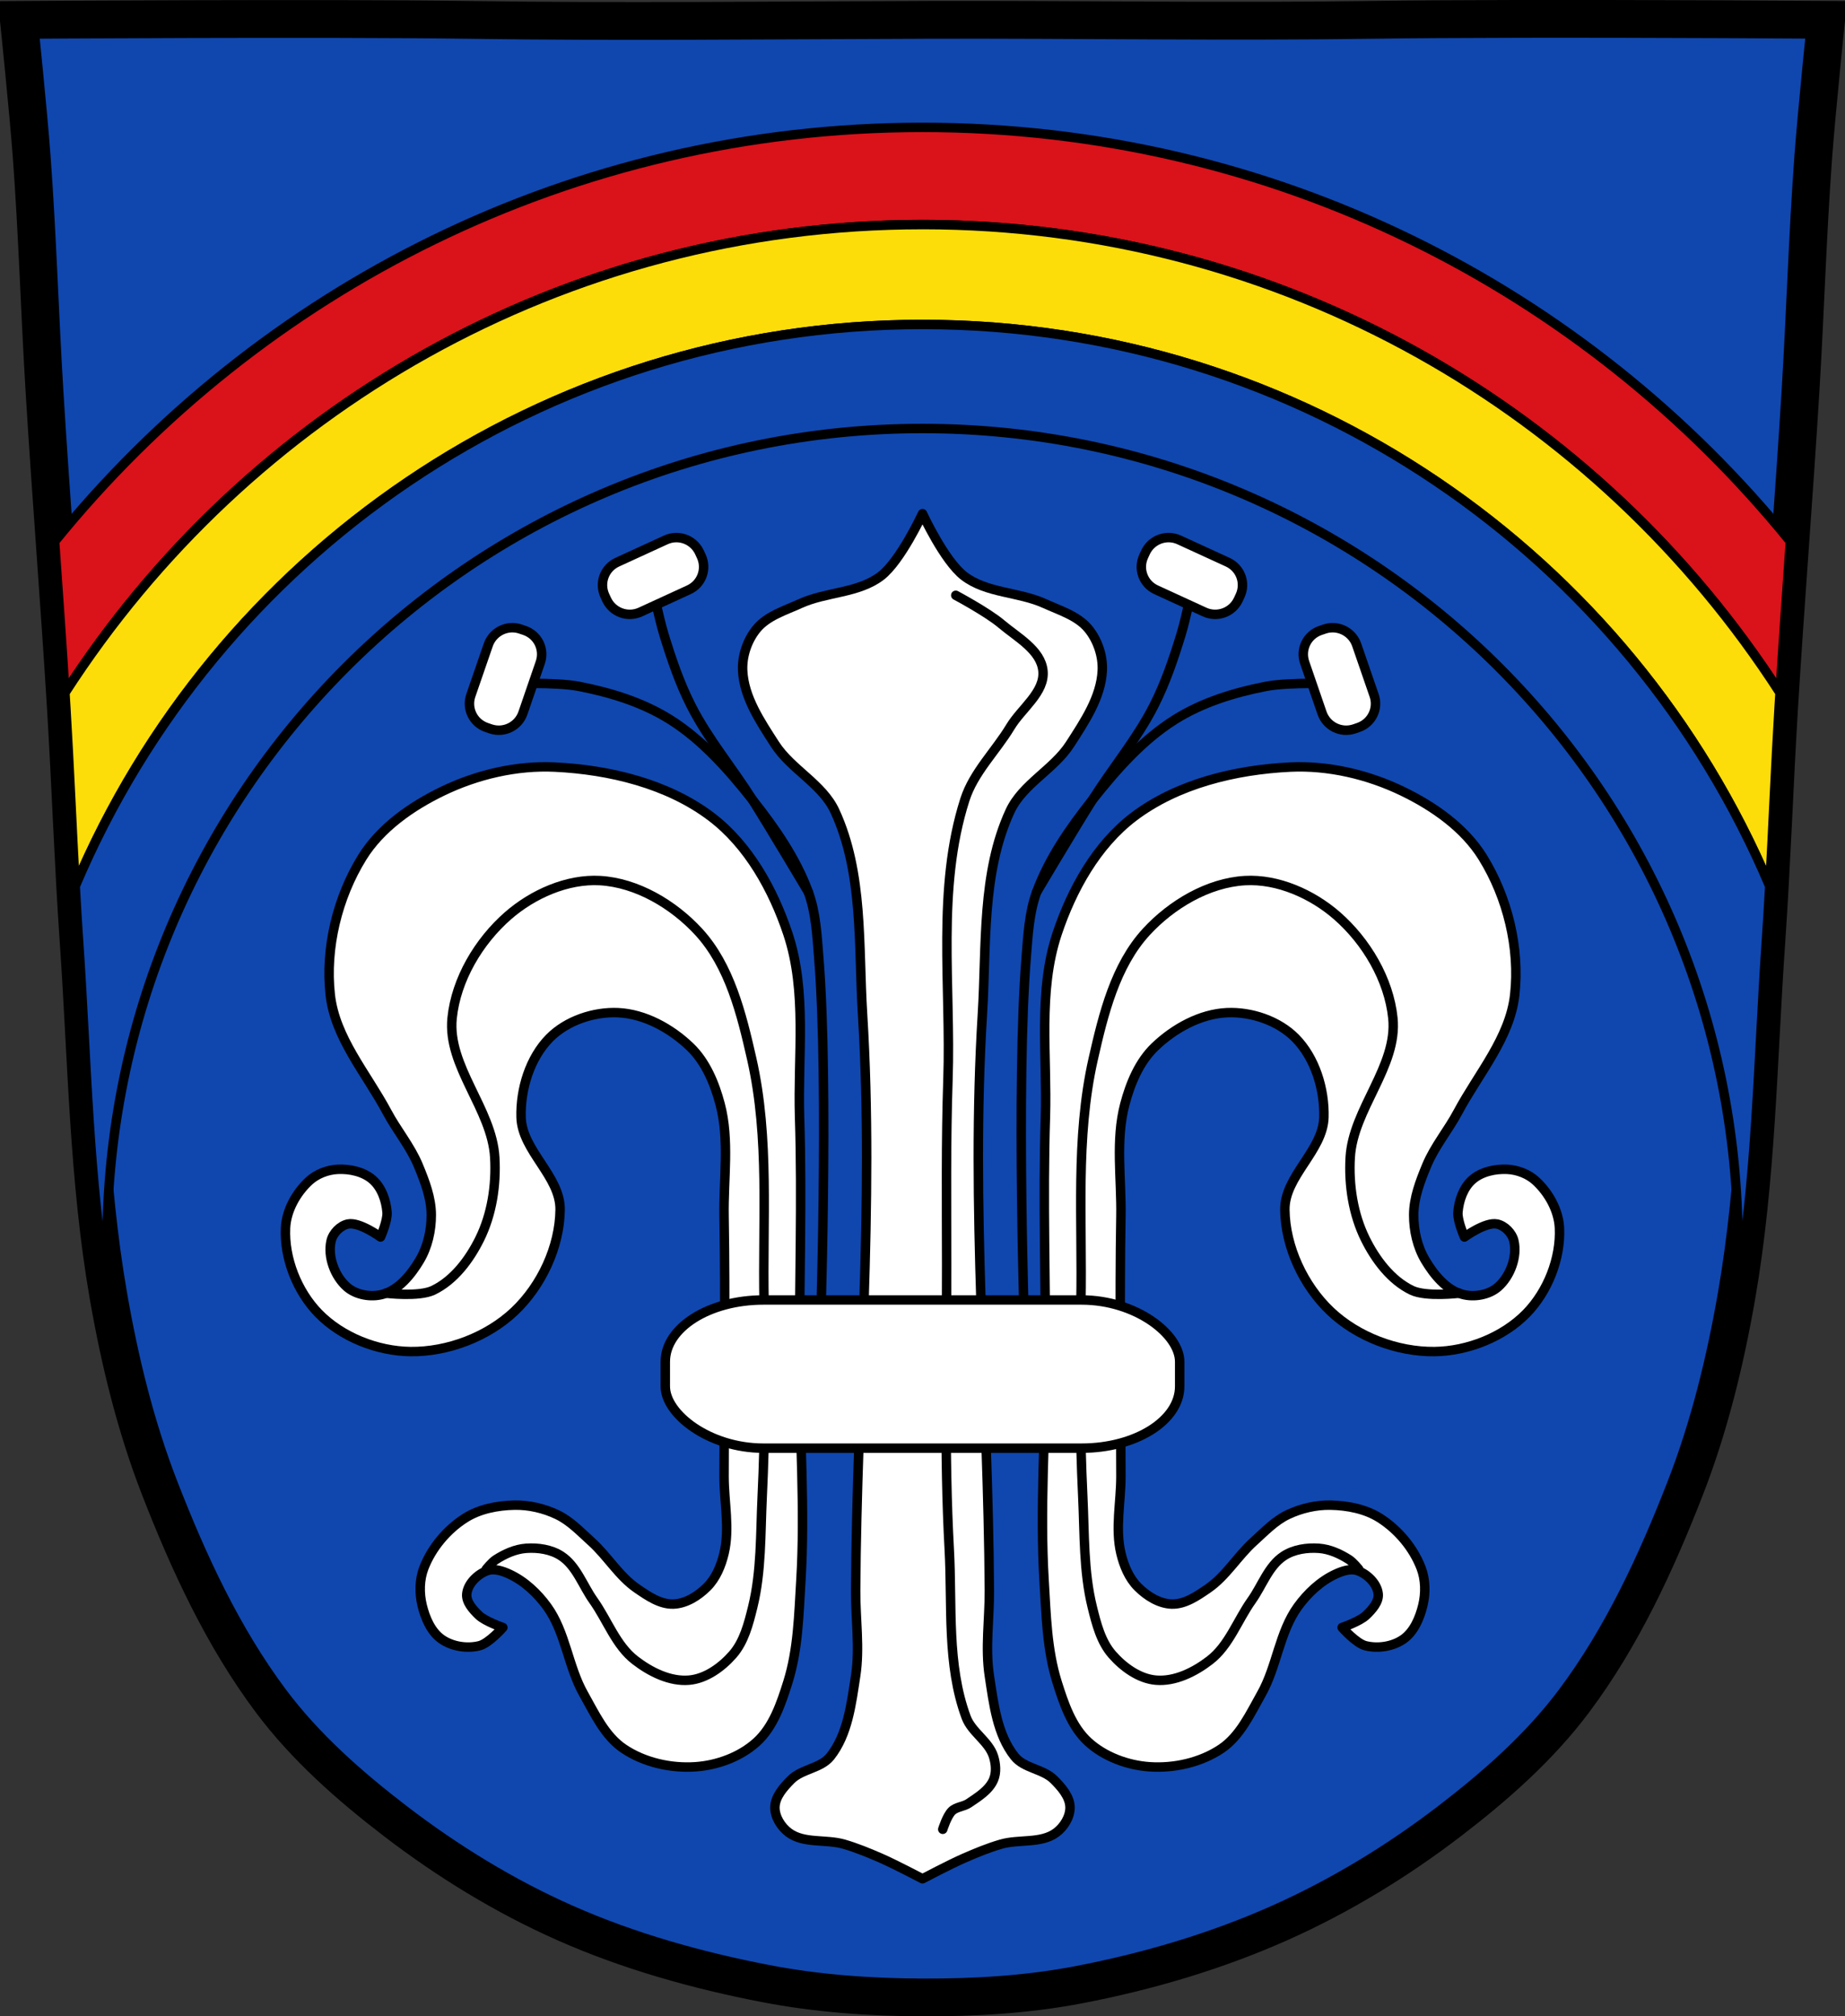
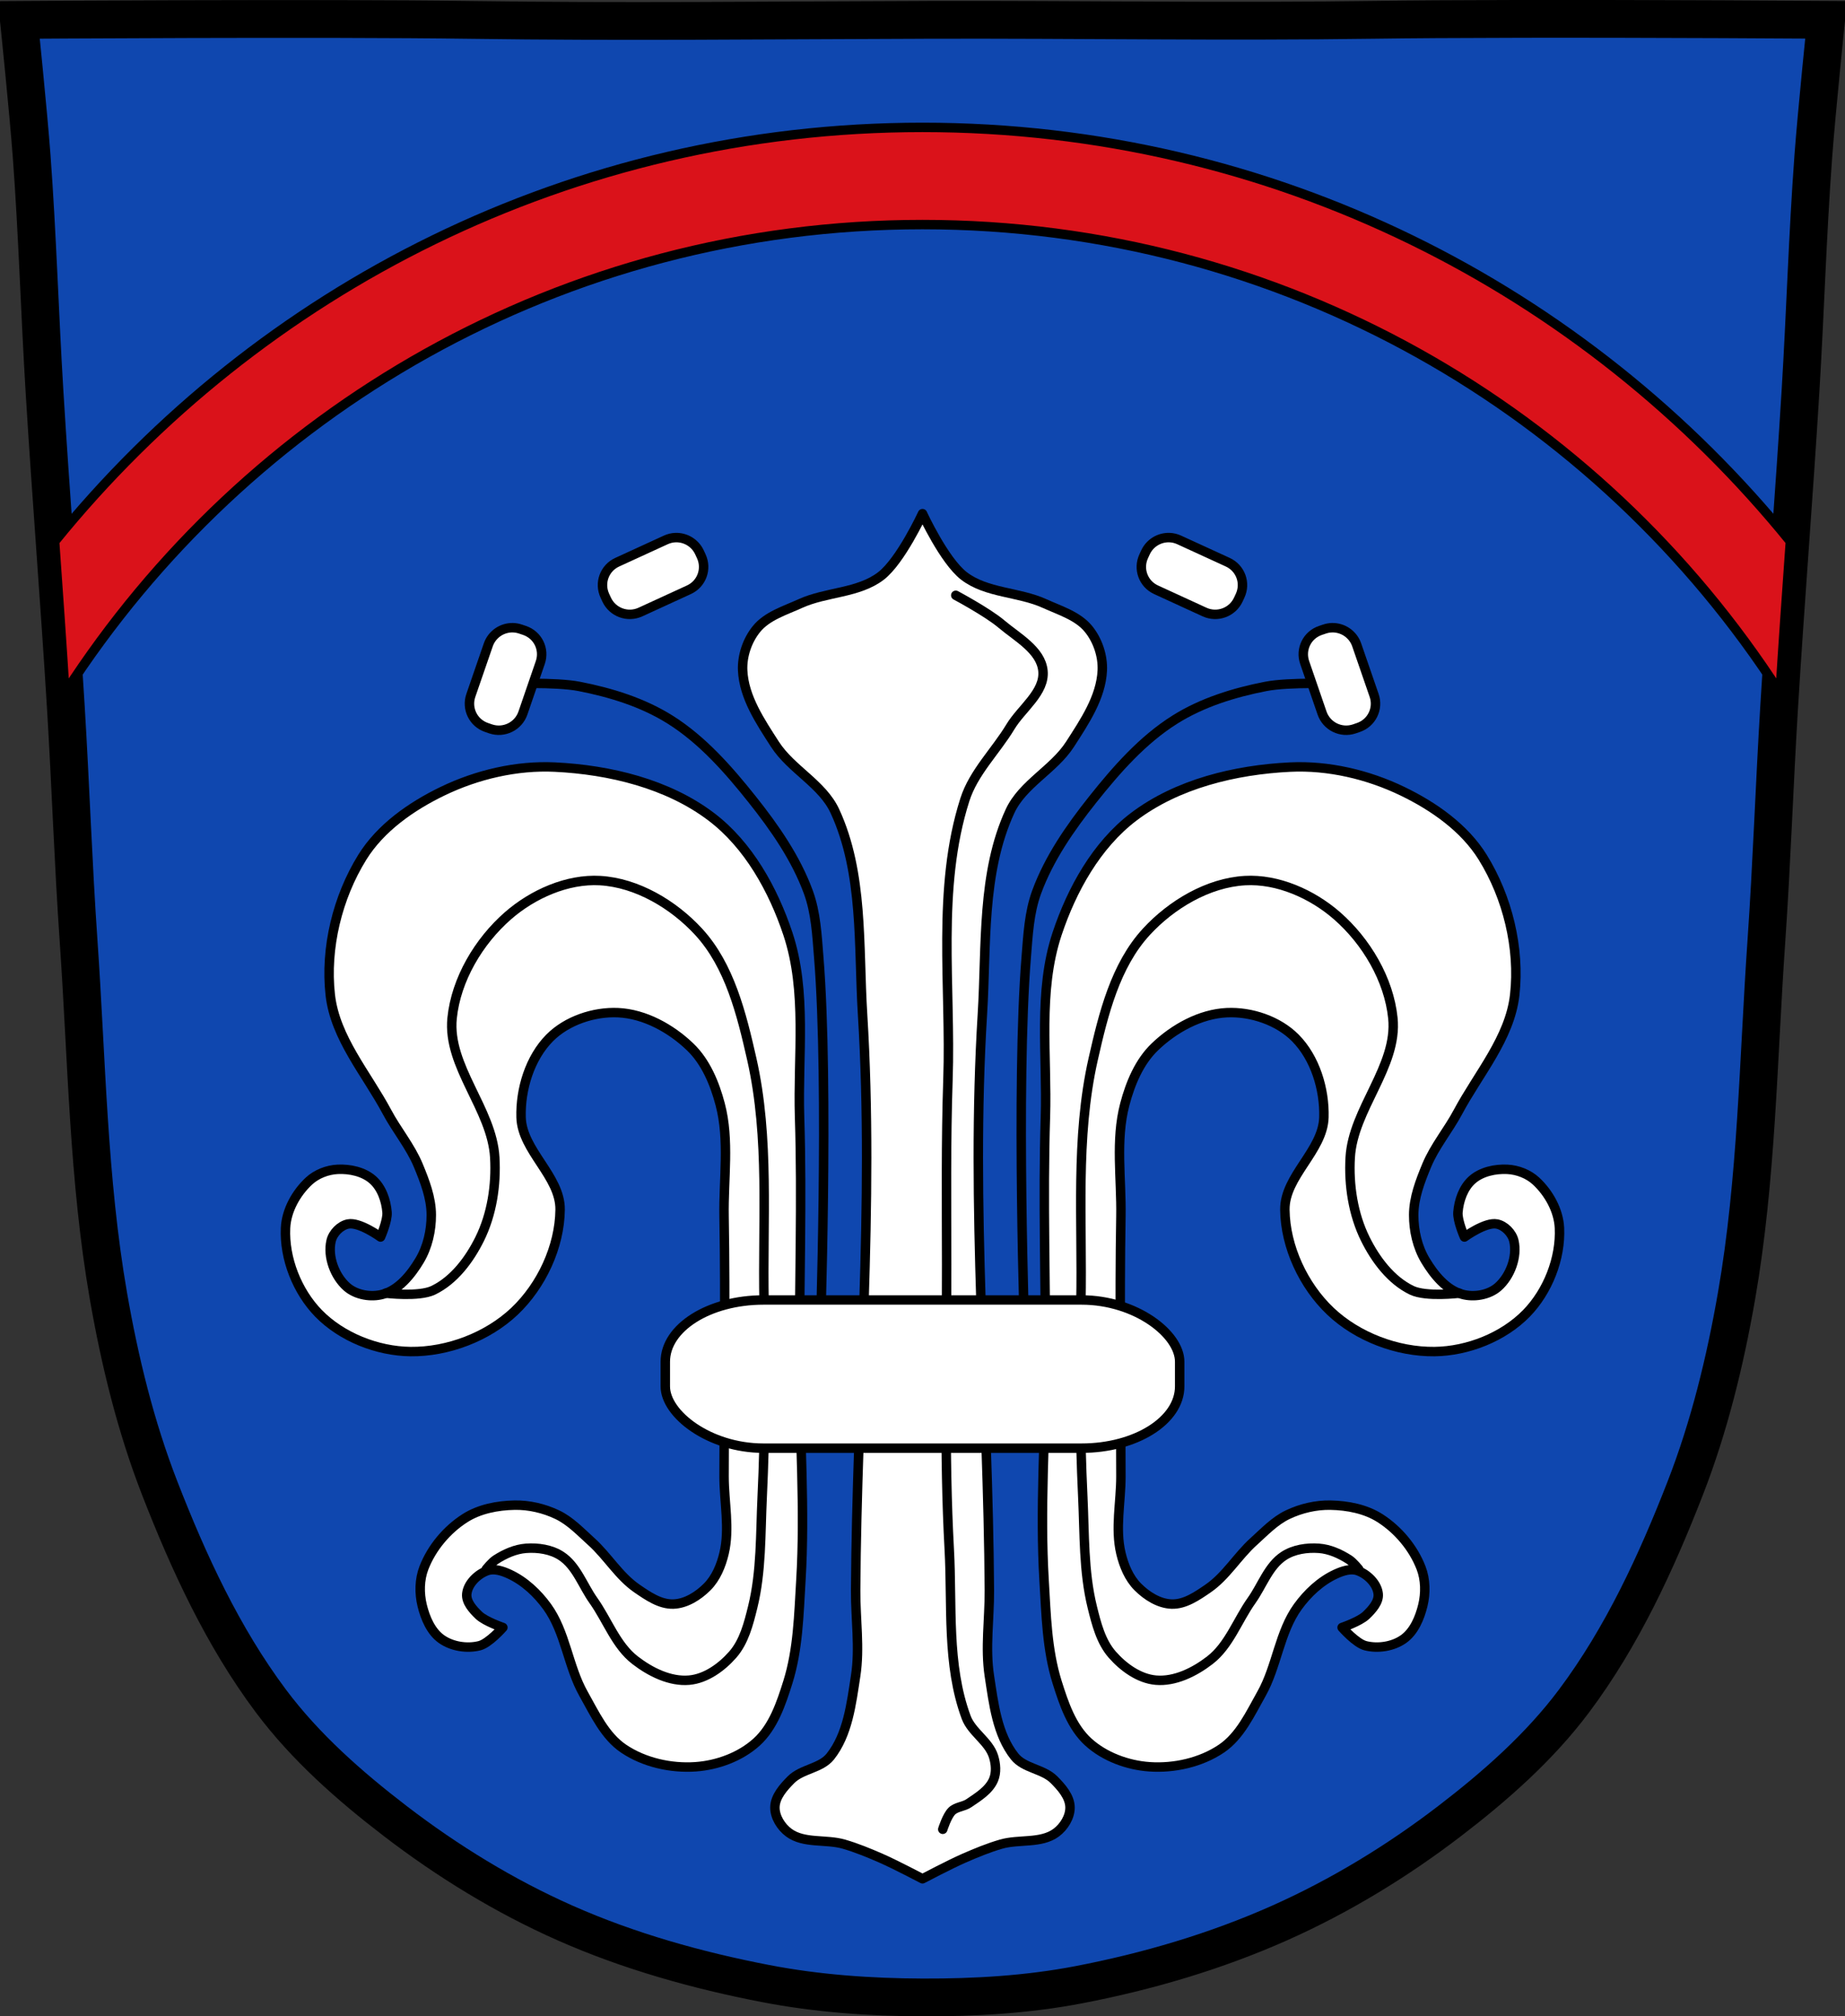
<svg xmlns="http://www.w3.org/2000/svg" xmlns:xlink="http://www.w3.org/1999/xlink" viewBox="0 0 977.12 1067.6">
  <rect x="0" y="0" width="977.12" height="1067.6" fill="#333333" stroke="none" />
  <g transform="translate(124.02 11.976)">
    <path d="m674.36-1.951c-26.17.053-51.02.198-70.798.478-79.11 1.122-156.7-.214-235.05 0-2.653.007-5.305.036-7.958.043-78.35.214-155.94 1.122-235.05 0-79.11-1.122-239.53 0-239.53 0 0 0 4.995 48.18 6.784 72.32 3.067 41.38 4.256 82.87 6.784 124.29 3.405 55.766 7.902 111.49 11.307 167.25 2.529 41.41 3.91 82.9 6.784 124.29 4.346 62.59 5.02 125.75 15.786 187.56 6.02 34.562 14.418 68.979 27.14 101.67 15.355 39.473 33.473 78.71 58.839 112.63 18.288 24.456 41.648 45.04 65.884 63.62 27.747 21.272 57.962 39.816 89.93 53.968 33.818 14.97 69.917 25.08 106.24 32.09 27.334 5.278 55.35 7.255 83.19 7.349 27.662.094 55.55-1.52 82.71-6.741 36.46-7.01 72.54-17.626 106.46-32.746 31.934-14.235 62.23-32.696 89.98-53.968 24.24-18.58 47.595-39.17 65.884-63.62 25.365-33.919 43.484-73.16 58.839-112.63 12.718-32.695 21.12-67.16 27.14-101.72 10.762-61.814 11.44-124.97 15.786-187.56 2.874-41.39 4.256-82.87 6.784-124.29 3.405-55.766 7.902-111.44 11.307-167.21 2.529-41.41 3.717-82.909 6.784-124.29 1.79-24.14 6.784-72.32 6.784-72.32 0 0-90.24-.636-168.73-.478" fill="#0f47af" />
    <g stroke="#000">
      <path d="m674.36-1.951c-26.17.053-51.02.198-70.798.478-79.11 1.122-156.7-.214-235.05 0-2.653.007-5.305.036-7.958.043-78.35.214-155.94 1.122-235.05 0-79.11-1.122-239.53 0-239.53 0 0 0 4.995 48.18 6.784 72.32 3.067 41.38 4.256 82.87 6.784 124.29 3.405 55.766 7.902 111.49 11.307 167.25 2.529 41.41 3.91 82.9 6.784 124.29 4.346 62.59 5.02 125.75 15.786 187.56 6.02 34.562 14.418 68.979 27.14 101.67 15.355 39.473 33.473 78.71 58.839 112.63 18.288 24.456 41.648 45.04 65.884 63.62 27.747 21.272 57.962 39.816 89.93 53.968 33.818 14.97 69.917 25.08 106.24 32.09 27.334 5.278 55.35 7.255 83.19 7.349 27.662.094 55.55-1.52 82.71-6.741 36.46-7.01 72.54-17.626 106.46-32.746 31.934-14.235 62.23-32.696 89.98-53.968 24.24-18.58 47.595-39.17 65.884-63.62 25.365-33.919 43.484-73.16 58.839-112.63 12.718-32.695 21.12-67.16 27.14-101.72 10.762-61.814 11.44-124.97 15.786-187.56 2.874-41.39 4.256-82.87 6.784-124.29 3.405-55.766 7.902-111.44 11.307-167.21 2.529-41.41 3.717-82.909 6.784-124.29 1.79-24.14 6.784-72.32 6.784-72.32 0 0-90.24-.636-168.73-.478z" fill="none" stroke-width="20" />
      <g stroke-linejoin="round" stroke-width="5">
        <path d="m364.53 55.47c-185.6 0-351.21 85.51-459.62 219.28 1.892 26.706 3.792 53.41 5.469 80.12 96.06-149.15 263.56-247.94 454.16-247.94 190.58 0 358.08 98.78 454.16 247.91 1.677-26.723 3.576-53.42 5.469-80.12-108.42-133.75-274.03-219.25-459.62-219.25z" fill="#da121a" />
-         <path d="m364.53 106.94c-190.58 0-358.08 98.78-454.16 247.91.159 2.532.314 5.062.469 7.594 1.929 31.592 3.203 63.21 4.969 94.81 73.93-174.79 247-297.44 448.72-297.44 201.72 0 374.79 122.65 448.72 297.44 1.768-31.632 3.038-63.28 4.969-94.91.153-2.501.312-5 .469-7.5-96.08-149.13-263.58-247.91-454.16-247.91z" fill="#fcdd09" />
-         <path d="m364.53 159.81c-201.72 0-374.79 122.65-448.72 297.44.549 9.825 1.131 19.652 1.813 29.469 4.346 62.59 5.02 125.75 15.781 187.56.056.323.1.646.156.969-.611-9.397-.906-18.886-.906-28.438 0-238.53 193.35-431.91 431.87-431.91 238.53 0 431.91 193.38 431.91 431.91 0 9.403-.314 18.747-.906 28 .037-.208.089-.417.125-.625 10.762-61.814 11.436-124.97 15.781-187.56.679-9.786 1.265-19.581 1.813-29.375-73.93-174.79-247-297.44-448.72-297.44z" fill="#0f47af" />
      </g>
    </g>
    <g transform="translate(1077.55)">
      <g stroke="#000" stroke-linejoin="round" stroke-width="5">
        <path d="m-713 260c0 0-11.539 24.908-22 32.969-11.927 9.191-29.02 8.381-42.719 14.625-8.131 3.705-17.542 6.512-23.19 13.438-4.879 5.985-7.694 14.255-7.344 21.969.644 14.2 9.403 27.14 17.09 39.09 8.576 13.331 25.1 21.02 31.75 35.406 15.173 32.806 12.425 71.36 14.656 107.44 6.28 101.56-3.046 203.47-3.656 305.22-.09 15.06 2.284 30.3 0 45.19-2.265 14.758-4.145 31.03-13.438 42.719-4.996 6.283-15.08 6.533-20.75 12.219-3.991 4.01-8.481 9-8.563 14.656-.073 5.099 3.249 10.367 7.344 13.406 8.01 5.946 19.704 3.329 29.28 6.125 6.685 1.951 13.148 4.62 19.531 7.406 7.494 3.271 22 10.906 22 10.906 0 0 14.474-7.635 21.969-10.906 6.383-2.786 12.846-5.455 19.531-7.406 9.577-2.796 21.301-.179 29.31-6.125 4.095-3.039 7.386-8.307 7.313-13.406-.081-5.653-4.541-10.651-8.531-14.656-5.665-5.686-15.786-5.936-20.781-12.219-9.293-11.686-11.142-27.961-13.406-42.719-2.284-14.884.09-30.13 0-45.19-.61-101.75-9.968-203.66-3.688-305.22 2.231-36.08-.517-74.63 14.656-107.44 6.654-14.387 23.17-22.08 31.75-35.406 7.691-11.955 16.45-24.894 17.09-39.09.35-7.714-2.434-15.983-7.313-21.969-5.645-6.926-15.09-9.733-23.22-13.438-13.702-6.244-30.791-5.434-42.719-14.625-10.461-8.06-21.969-32.969-21.969-32.969z" fill="#fff" />
        <path d="m-695.39 303.22c0 0 16.874 9.02 24.12 15.16 8.444 7.151 20.949 13.801 22.05 24.811 1.141 11.369-11.329 19.85-17.23 29.635-7.834 12.992-19.501 24.14-24.12 38.594-15.07 47.13-7.291 98.72-8.959 148.18-1.1 32.604-.723 65.24-.689 97.86.053 50.31-1.377 100.69 1.378 150.93 1.631 29.74-1.41 60.983 8.959 88.91 2.929 7.886 11.944 12.652 14.473 20.676 1.243 3.944 1.634 8.607 0 12.405-2.376 5.523-8.117 9.03-13.09 12.405-2.723 1.845-6.598 1.846-8.959 4.135-2.582 2.503-4.824 9.649-4.824 9.649" fill="none" stroke-linecap="round" />
      </g>
      <g transform="translate(-3.653)">
        <path d="m-763.62 698.81c0 0 4.814-136.22-.689-204-.941-11.594-1.507-23.538-5.513-34.459-6.567-17.902-17.764-34.01-29.635-48.932-12.624-15.87-26.441-31.629-43.614-42.41-14.439-9.07-31.31-14.276-48.05-17.545-12.634-2.468-38.594-1.378-38.594-1.378" fill="none" stroke="#000" stroke-linecap="round" stroke-width="5" id="0" />
-         <path d="m-769.82 460.35c0 0-19.483-32.791-29.635-48.932-10.516-16.72-23.419-32.02-32.392-49.621-6.144-12.05-10.52-24.971-14.473-37.905-2.964-9.699-6.892-29.635-6.892-29.635" fill="none" stroke="#000" stroke-linecap="round" stroke-width="5" id="1" />
        <path d="m-840.16 272.66c-1.749.057-3.496.473-5.188 1.25l-25.688 11.781c-6.767 3.108-9.68 11.03-6.531 17.781l.938 2.031c3.149 6.748 11.139 9.67 17.906 6.563l25.656-11.781c6.767-3.108 9.68-11.03 6.531-17.781l-.938-2.031c-2.361-5.061-7.44-7.983-12.688-7.813zm-86.06 47.719c-5.743-.149-11.154 3.405-13.12 9.125l-9.219 26.719c-2.426 7.04 1.32 14.617 8.375 17l2.094.719c7.05 2.383 14.699-1.366 17.12-8.406l9.188-26.719c2.426-7.04-1.289-14.617-8.344-17l-2.125-.719c-1.323-.447-2.643-.684-3.969-.719z" fill="#fff" stroke="#000" stroke-linejoin="round" stroke-linecap="round" stroke-width="5" id="2" />
        <g transform="matrix(-1 0 0 1-1418.73 0)">
          <use xlink:href="#0" />
          <use xlink:href="#1" />
          <use xlink:href="#2" />
        </g>
      </g>
      <g transform="translate(-3.485)">
        <path d="m-931.78 849.74c0 0-7.323 8.377-12.405 9.649-6.558 1.641-14.442.422-19.986-3.446-5.655-3.945-8.711-11.218-10.338-17.919-1.563-6.44-1.453-13.677.935-19.858 4.101-10.616 12.148-20.2 21.739-26.328 7.625-4.871 17.212-6.713 26.26-6.881 7.705-.144 15.606 1.715 22.567 5.02 6.94 3.296 12.389 9.131 18.1 14.275 8.567 7.724 14.616 18.277 24.12 24.811 5.767 3.964 12.303 8.494 19.297 8.27 6.692-.214 13.191-4.336 17.919-9.08 4.691-4.703 7.425-11.338 8.959-17.801 3.131-13.187 0-27.11 0-40.662 0-45.946.801-91.9 0-137.84-.345-19.766 2.981-40.16-2.068-59.27-2.913-11.03-7.634-22.414-15.851-30.32-10.162-9.783-24.13-17.525-38.22-18.16-12.85-.583-27.15 4.213-36.21 13.34-10.498 10.57-15.562 27.15-15.16 42.04.475 17.701 20.87 31.23 20.676 48.932-.216 19.639-9.877 40.24-24.12 53.757-14.295 13.569-35.427 21.604-55.13 21.365-17.578-.213-36.426-7.655-48.697-20.243-11.282-11.573-18.234-29.09-17.465-45.23.44-9.236 5.626-18.523 12.405-24.811 4-3.713 9.708-5.929 15.16-6.203 6.461-.324 13.754 1.237 18.608 5.513 4.708 4.148 7.088 10.974 7.581 17.23.354 4.5-3.446 13.09-3.446 13.09 0 0-11.17-8.136-17.23-6.892-4.137.849-8.01 4.844-8.959 8.959-1.934 8.378 1.936 18.718 8.398 24.388 4.849 4.254 12.746 5.595 18.961 3.868 8.507-2.363 14.968-10.345 19.505-17.919 4.266-7.122 6.226-15.819 6.203-24.12-.025-9.03-3.431-17.852-6.892-26.19-4.184-10.08-11.4-18.629-16.54-28.26-10.824-20.271-27.516-39.2-30.07-62.04-2.77-24.792 3.814-51.695 16.973-72.888 9.672-15.577 25.972-26.968 42.484-34.941 18.272-8.822 39.25-13.749 59.52-12.769 28.957 1.401 59.793 8.83 82.88 26.366 19.622 14.905 32.695 38.473 40.485 61.85 10.261 30.793 5.176 64.734 6.203 97.18 1.393 43.984-.194 88.01-.059 132.02.116 37.778 3.03 75.62.748 113.33-1.091 18.03-1.481 36.52-6.892 53.757-3.57 11.372-7.715 23.692-16.54 31.703-8.624 7.827-20.773 12.295-32.392 13.09-13.05.898-27.2-2.272-38.04-9.579-9.938-6.696-15.337-18.578-21.23-29.02-8.198-14.529-9.502-32.673-19.297-46.18-5.165-7.12-12-13.54-19.986-17.23-3.588-1.658-7.998-3.161-11.716-1.822-5.125 1.846-10.257 6.813-10.84 12.229-.466 4.331 3.246 8.385 6.39 11.401 3.431 3.291 12.721 6.449 12.721 6.449z" fill="#fff" stroke="#000" stroke-linejoin="round" stroke-width="5" id="3" />
        <path d="m-993.8 672.72c0 0 17.548 2.117 25.11-1.507 11.01-5.275 19.18-16.183 24.607-27.12 6.506-13.12 8.863-28.568 8.03-43.19-1.455-25.692-25.2-48.22-22.598-73.82 2.087-20.494 14.11-40.689 29.628-54.23 13.09-11.428 31.361-19.575 48.711-18.58 19.583 1.122 38.944 12.683 52.23 27.12 16.461 17.889 22.741 43.584 28.12 67.29 9.534 42.01 5.65 85.993 6.528 129.06.7 34.31.638 68.67-1 102.95-.933 19.467-.355 39.33-5.02 58.25-2.174 8.814-4.568 18.277-10.546 25.11-5.879 6.719-14.207 12.766-23.1 13.559-10.128.903-20.573-4.335-28.624-10.546-10.185-7.857-14.643-21.15-22.1-31.637-5.626-7.914-8.945-18.291-17.07-23.602-5.305-3.466-12.261-4.479-18.58-4.02-5.706.417-11.26 2.929-16.07 6.03-1.99 1.282-5.02 5.02-5.02 5.02" fill="none" stroke="#000" stroke-linecap="round" stroke-width="5" id="4" />
        <g transform="matrix(-1 0 0 1-1419.06 0)">
          <use xlink:href="#3" />
          <use xlink:href="#4" />
        </g>
      </g>
      <rect ry="32.687" rx="51.934" y="676.32" x="-849.22" height="78.46" width="272.41" fill="#fff" stroke="#000" stroke-linejoin="round" stroke-linecap="round" stroke-width="5" />
    </g>
  </g>
</svg>